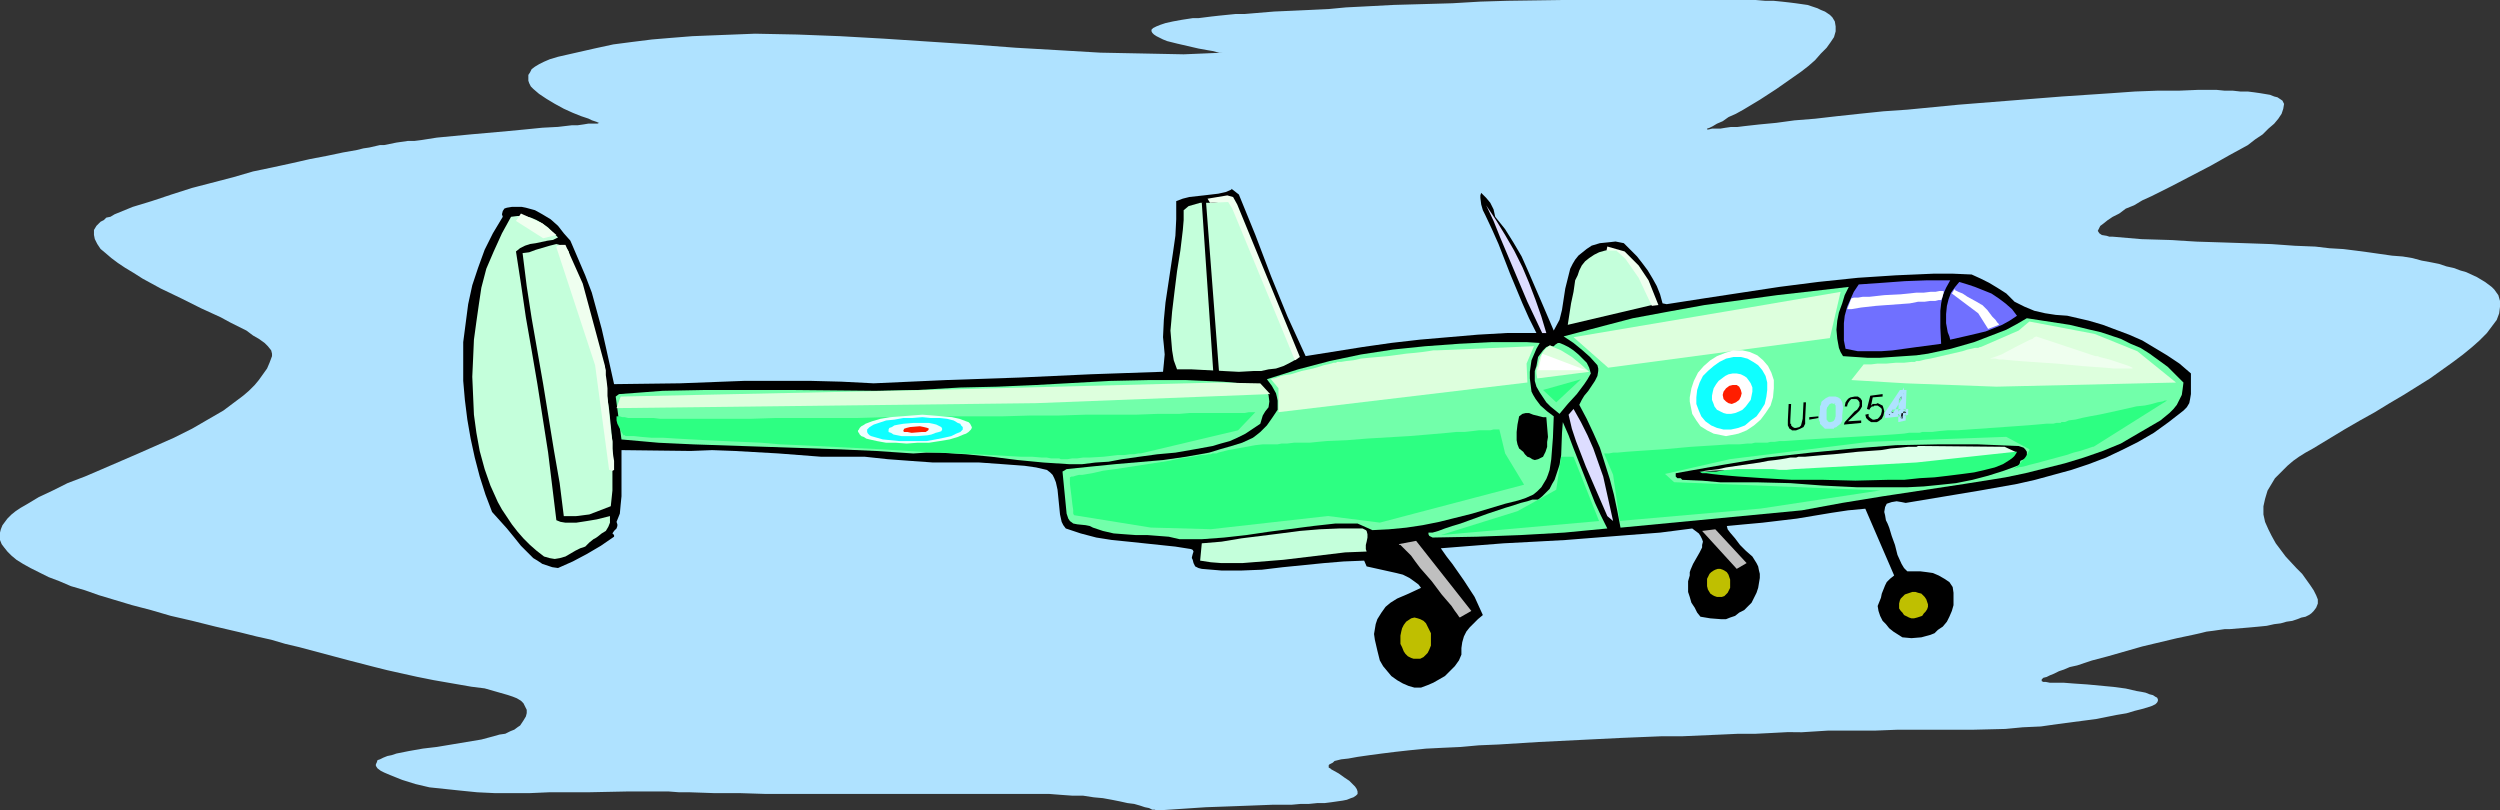
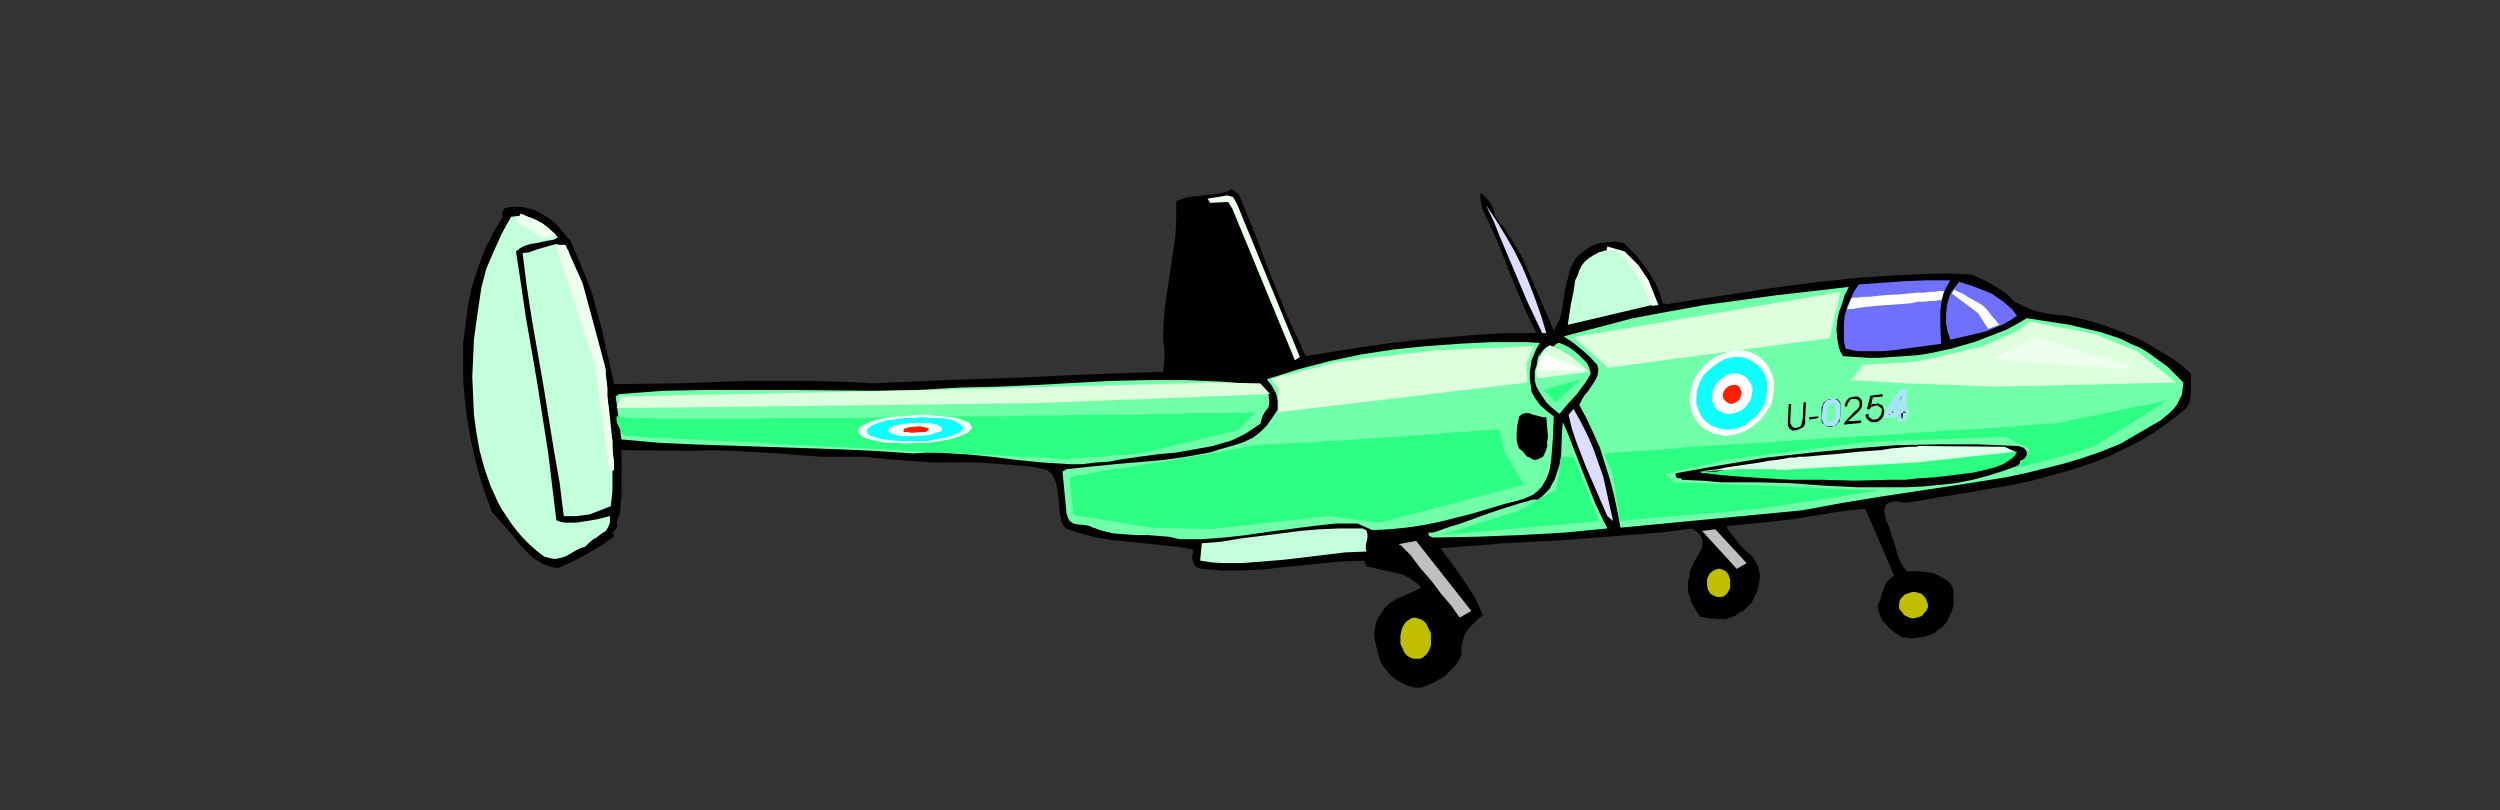
<svg xmlns="http://www.w3.org/2000/svg" xmlns:ns1="http://sodipodi.sourceforge.net/DTD/sodipodi-0.dtd" xmlns:ns2="http://www.inkscape.org/namespaces/inkscape" version="1.0" width="129.681mm" height="42.039mm" id="svg62" ns1:docname="Plane 245.wmf">
  <rect width="100%" height="100%" fill="#333333" stroke="none" />
  <ns1:namedview id="namedview62" pagecolor="#ffffff" bordercolor="#000000" borderopacity="0.25" ns2:showpageshadow="2" ns2:pageopacity="0.0" ns2:pagecheckerboard="0" ns2:deskcolor="#d1d1d1" ns2:document-units="mm" />
  <defs id="defs1">
    <pattern id="WMFhbasepattern" patternUnits="userSpaceOnUse" width="6" height="6" x="0" y="0" />
  </defs>
-   <path style="fill:#afe2ff;fill-opacity:1;fill-rule:evenodd;stroke:none" d="m 205.717,155.655 h -34.098 -10.827 -5.494 -5.171 l -5.171,-0.162 h -5.01 l -4.686,-0.162 h -2.101 l -2.101,-0.162 h -7.918 l -7.918,0.162 h -7.595 l -3.717,0.162 h -6.949 l -3.394,-0.162 -3.232,-0.323 -3.07,-0.323 -3.07,-0.323 -2.747,-0.647 -2.586,-0.808 -2.424,-0.97 -1.131,-0.485 -0.646,-0.323 -0.646,-0.485 -0.323,-0.485 v -0.323 l 0.162,-0.323 0.162,-0.485 0.485,-0.162 0.646,-0.323 0.808,-0.323 0.808,-0.162 0.97,-0.323 2.424,-0.485 2.747,-0.485 2.747,-0.323 5.818,-0.97 2.909,-0.485 2.424,-0.647 1.131,-0.323 1.131,-0.162 0.97,-0.485 0.808,-0.323 0.646,-0.485 0.485,-0.323 0.646,-0.97 0.485,-0.808 0.162,-0.647 v -0.647 l -0.323,-0.647 -0.323,-0.647 -0.485,-0.485 -0.808,-0.485 -0.808,-0.323 -0.97,-0.323 -2.262,-0.647 -2.262,-0.647 -2.586,-0.323 -3.717,-0.647 -3.717,-0.647 -3.232,-0.647 -2.909,-0.647 -2.909,-0.647 -2.586,-0.647 -5.01,-1.293 -4.848,-1.293 -4.848,-1.293 -2.747,-0.647 -2.747,-0.808 -2.909,-0.647 -3.232,-0.808 -4.848,-1.131 -4.525,-1.131 -4.202,-0.97 -3.878,-1.131 -3.717,-0.97 -3.232,-0.97 -3.232,-0.97 -2.747,-0.97 -2.747,-0.808 -2.262,-0.97 L 9.534,113.145 7.595,112.175 5.979,111.367 4.525,110.559 3.232,109.751 2.262,108.942 1.454,108.134 0.808,107.326 0.323,106.68 0,105.871 v -0.647 -0.808 l 0.162,-0.647 0.323,-0.808 0.485,-0.647 0.485,-0.647 0.808,-0.808 0.808,-0.647 0.97,-0.647 1.131,-0.647 2.424,-1.455 2.747,-1.293 2.909,-1.455 3.394,-1.293 3.394,-1.455 7.11,-3.071 6.949,-3.071 3.555,-1.778 3.07,-1.778 3.07,-1.778 2.586,-1.94 1.293,-0.97 1.131,-0.97 1.131,-1.131 0.808,-0.97 0.808,-1.131 0.808,-1.131 0.485,-1.131 0.485,-1.293 v -0.485 l -0.162,-0.647 -0.646,-0.808 -0.646,-0.647 -1.131,-0.808 -1.131,-0.647 -1.293,-0.97 -1.616,-0.808 -1.616,-0.808 -1.778,-0.97 -3.878,-1.778 -3.878,-1.94 -4.04,-1.94 -3.555,-1.94 -1.778,-1.131 -1.616,-0.97 -1.454,-0.97 -1.293,-0.97 -1.131,-0.97 -0.97,-0.808 -0.646,-0.97 -0.485,-0.97 -0.162,-0.808 v -0.97 l 0.485,-0.808 0.808,-0.808 0.646,-0.323 0.485,-0.485 0.808,-0.162 0.808,-0.485 3.555,-1.455 3.717,-1.131 3.878,-1.293 4.04,-1.293 8.08,-2.101 3.878,-1.131 3.878,-0.808 3.717,-0.808 3.555,-0.808 3.394,-0.647 3.07,-0.647 2.747,-0.485 1.293,-0.323 1.131,-0.162 2.101,-0.485 h 0.808 l 0.808,-0.162 0.808,-0.162 0.808,-0.162 1.131,-0.162 1.131,-0.162 h 1.293 l 1.293,-0.162 3.07,-0.485 3.394,-0.323 3.394,-0.323 7.272,-0.647 3.394,-0.323 3.232,-0.323 3.07,-0.162 2.747,-0.323 h 1.131 l 1.131,-0.162 0.97,-0.162 h 0.646 0.646 0.485 l 0.323,-0.162 h 0.162 -0.162 -0.162 l -0.323,-0.162 -0.485,-0.162 -0.485,-0.162 -0.646,-0.323 -1.454,-0.485 -1.616,-0.647 -1.778,-0.808 -1.778,-0.97 -1.616,-0.97 -1.454,-0.97 -1.131,-0.97 -0.485,-0.485 -0.323,-0.647 -0.162,-0.485 v -0.647 -0.485 l 0.323,-0.485 0.323,-0.647 0.646,-0.485 0.808,-0.485 0.97,-0.485 1.131,-0.485 1.616,-0.485 3.555,-0.808 3.555,-0.808 3.717,-0.808 3.717,-0.485 3.878,-0.485 3.878,-0.323 4.04,-0.323 4.04,-0.162 8.242,-0.323 8.242,0.162 8.403,0.323 8.565,0.485 17.291,1.131 8.565,0.647 8.403,0.485 8.242,0.485 8.242,0.162 8.08,0.162 3.878,-0.162 3.878,-0.162 h -0.162 -0.162 -0.485 l -0.646,-0.162 -0.646,-0.162 -0.97,-0.162 -1.778,-0.323 -4.202,-0.97 -1.939,-0.485 -0.808,-0.323 -0.646,-0.323 -0.646,-0.323 -0.485,-0.323 -0.323,-0.323 -0.162,-0.323 V 5.819 l 0.323,-0.323 0.646,-0.323 0.808,-0.323 0.97,-0.323 1.454,-0.323 1.778,-0.323 2.101,-0.323 h 1.131 l 1.293,-0.162 1.293,-0.162 1.454,-0.162 1.616,-0.162 1.616,-0.162 h 1.778 l 1.939,-0.162 3.878,-0.323 3.717,-0.162 3.555,-0.162 3.394,-0.162 3.394,-0.323 3.232,-0.162 6.141,-0.323 5.818,-0.162 5.656,-0.162 5.494,-0.323 5.333,-0.162 L 306.393,0 h 5.656 18.099 3.394 6.949 3.717 l 1.939,0.162 h 1.616 l 1.616,0.162 1.454,0.162 1.293,0.162 1.131,0.162 1.131,0.162 0.97,0.323 0.97,0.323 0.646,0.323 0.808,0.323 0.485,0.323 0.485,0.323 0.485,0.485 0.485,0.808 0.162,0.97 v 0.97 l -0.323,1.131 -0.646,0.97 -0.808,1.131 -1.131,1.131 -1.131,1.293 -1.293,1.131 -1.454,1.131 -1.616,1.131 -3.232,2.263 -3.232,2.101 -3.232,1.94 -1.454,0.808 -1.454,0.647 -1.131,0.808 -1.131,0.485 -0.808,0.485 -0.646,0.323 -0.485,0.162 v 0.162 h 0.323 l 0.646,-0.162 h 0.808 0.808 l 0.97,-0.162 1.131,-0.162 h 1.293 l 1.293,-0.162 1.454,-0.162 1.454,-0.162 3.394,-0.323 3.555,-0.485 4.04,-0.323 4.202,-0.485 4.525,-0.485 4.686,-0.485 4.686,-0.323 10.019,-0.97 10.181,-0.808 10.181,-0.808 4.848,-0.323 4.848,-0.323 4.525,-0.323 4.363,-0.162 h 4.202 l 3.878,-0.162 h 3.555 l 1.616,0.162 h 1.616 l 1.454,0.162 h 1.454 l 1.293,0.162 1.131,0.162 0.97,0.162 0.97,0.162 0.808,0.323 0.646,0.162 0.485,0.323 0.485,0.323 0.162,0.323 0.162,0.323 -0.162,0.97 -0.323,0.97 -0.646,0.97 -0.808,0.97 -1.131,0.97 -1.131,1.131 -1.454,0.97 -1.454,1.131 -1.778,0.97 -1.778,0.97 -3.717,2.101 -7.757,4.041 -3.878,1.94 -1.778,0.808 -1.616,0.97 -1.616,0.647 -1.293,0.97 -1.293,0.647 -0.97,0.647 -0.808,0.647 -0.646,0.485 -0.323,0.647 -0.162,0.323 0.323,0.485 0.485,0.323 0.97,0.162 0.485,0.162 h 0.646 l 5.656,0.485 5.494,0.162 5.333,0.323 5.171,0.162 4.848,0.162 4.686,0.162 4.525,0.323 4.04,0.162 2.747,0.323 2.747,0.162 2.586,0.323 2.424,0.323 2.262,0.323 2.262,0.323 2.101,0.162 1.939,0.323 1.778,0.485 1.778,0.323 1.616,0.323 1.454,0.485 1.454,0.323 1.293,0.485 1.131,0.323 2.101,0.97 0.808,0.485 0.808,0.485 1.293,0.97 0.485,0.485 0.808,1.131 0.323,1.131 v 1.131 l -0.162,1.293 -0.485,1.293 -0.97,1.293 -0.97,1.293 -1.454,1.455 -1.454,1.293 -1.778,1.455 -1.939,1.455 -2.262,1.616 -2.262,1.616 -2.586,1.616 -2.586,1.616 -2.747,1.616 -2.909,1.778 -2.909,1.616 -3.07,1.778 -6.141,3.718 -1.454,0.808 -1.293,0.808 -1.131,0.808 -1.131,0.97 -0.808,0.808 -0.808,0.808 -0.808,0.808 -0.485,0.808 -0.485,0.808 -0.485,0.808 -0.485,1.616 -0.323,1.455 v 1.616 l 0.323,1.455 0.646,1.455 0.646,1.293 0.808,1.455 1.939,2.586 2.101,2.263 1.131,1.131 0.808,1.131 0.808,1.131 0.646,0.97 0.485,0.97 0.323,0.808 v 0.808 l -0.323,0.808 -0.485,0.647 -0.485,0.485 -0.485,0.323 -0.646,0.323 -0.808,0.162 -0.808,0.323 -0.97,0.323 -1.131,0.162 -1.131,0.323 -1.293,0.162 -1.454,0.323 -1.616,0.162 -1.778,0.162 -1.939,0.162 -1.939,0.162 h -0.97 l -1.131,0.162 -1.131,0.162 -1.293,0.162 -1.293,0.323 -1.454,0.323 -3.07,0.647 -3.394,0.808 -3.394,0.808 -3.394,0.97 -3.394,0.97 -3.07,0.808 -2.909,0.97 -1.454,0.323 -1.131,0.485 -0.97,0.323 -0.97,0.485 -0.808,0.323 -0.646,0.323 -0.646,0.162 -0.323,0.323 v 0.162 0.162 l 0.323,0.162 h 0.485 l 0.808,0.162 h 0.808 0.808 1.131 l 2.101,0.162 2.424,0.162 5.171,0.485 2.424,0.323 2.101,0.485 0.97,0.162 0.808,0.162 0.808,0.323 0.646,0.162 0.485,0.323 0.323,0.162 0.162,0.323 v 0.323 l -0.162,0.323 -0.323,0.323 -0.646,0.323 -0.97,0.323 -1.131,0.323 -1.293,0.323 -1.616,0.485 -1.939,0.323 -4.04,0.808 -3.717,0.485 -3.717,0.485 -3.394,0.485 -3.555,0.162 -3.394,0.323 -6.626,0.162 h -14.706 l -4.202,0.162 h -4.525 -4.686 l -2.586,0.162 -2.586,0.162 H 350.51 l -3.07,0.162 -3.232,0.162 h -3.394 l -3.555,0.162 -3.717,0.162 -3.717,0.162 h -4.04 l -7.918,0.323 -16.322,0.808 -7.757,0.485 -3.878,0.162 -3.555,0.323 -3.555,0.162 -3.232,0.162 -3.232,0.323 -2.909,0.323 -2.586,0.323 -2.424,0.323 -2.262,0.323 -1.778,0.323 -1.454,0.162 -1.293,0.323 -0.323,0.323 -0.323,0.162 -0.323,0.162 -0.162,0.162 v 0.162 0.323 l 0.323,0.162 0.162,0.162 1.454,0.808 1.131,0.808 0.97,0.647 0.646,0.647 0.485,0.485 0.323,0.485 0.162,0.485 v 0.485 l -0.323,0.323 -0.485,0.323 -0.485,0.162 -0.808,0.323 -0.808,0.162 -1.131,0.162 -1.131,0.162 -1.293,0.162 h -1.454 l -1.616,0.162 h -1.616 l -1.778,0.162 h -3.717 l -4.202,0.162 -4.363,0.162 -4.525,0.162 -4.848,0.323 -4.848,0.323 v 0 l -0.323,-0.162 h -0.485 l -0.646,-0.323 -0.808,-0.162 -0.97,-0.323 -1.131,-0.323 -1.293,-0.162 -1.454,-0.323 -1.616,-0.323 -1.778,-0.323 -1.778,-0.162 -2.101,-0.323 h -2.101 l -2.262,-0.162 z" id="path1" />
  <path style="fill:#000000;fill-opacity:1;fill-rule:evenodd;stroke:none" d="m 428.078,80.495 -2.909,2.263 -2.909,2.101 -3.07,1.778 -3.232,1.616 -3.07,1.455 -3.394,1.293 -3.394,1.131 -3.555,0.97 -3.555,0.97 -3.555,0.808 -7.272,1.293 -14.544,2.425 -0.808,-0.162 -0.97,-0.162 -0.97,0.162 -0.97,0.323 -0.323,0.647 -0.162,0.97 0.162,0.647 0.162,0.97 0.323,0.647 0.323,0.808 0.485,1.616 0.646,1.778 0.485,1.94 0.808,1.778 0.485,0.808 0.646,0.647 h 2.586 l 1.293,0.162 1.131,0.162 1.131,0.485 1.131,0.647 0.97,0.647 0.646,0.97 0.162,1.131 v 1.293 1.131 l -0.323,1.131 -0.485,1.131 -0.485,0.97 -0.808,0.97 -0.97,0.647 -0.646,0.647 -0.808,0.323 -1.778,0.485 -1.939,0.162 -1.778,-0.162 -1.778,-1.131 -0.808,-0.647 -0.646,-0.808 -0.646,-0.647 -0.485,-0.97 -0.323,-0.97 -0.162,-0.97 0.646,-1.616 0.162,-0.808 0.646,-1.616 0.323,-0.647 0.646,-0.647 0.808,-0.647 -5.656,-13.092 -3.394,0.323 -3.232,0.485 -6.787,1.131 -6.787,0.808 -3.555,0.323 -3.394,0.323 0.162,0.647 0.485,0.647 0.97,1.131 0.97,1.293 1.131,1.131 1.293,1.131 0.808,1.293 0.323,0.647 0.162,0.808 0.162,0.647 v 0.808 l -0.323,1.94 -0.323,0.97 -0.485,0.97 -0.485,0.97 -0.808,0.808 -0.646,0.647 -0.97,0.485 -0.808,0.647 -0.97,0.323 -0.808,0.323 h -0.97 l -2.101,-0.162 -1.939,-0.323 -0.646,-0.808 -0.485,-0.97 -0.646,-0.97 -0.323,-1.131 -0.323,-0.97 v -1.131 -0.97 l 0.323,-1.131 v -0.647 l 0.162,-0.485 0.485,-1.131 0.646,-1.131 0.646,-1.131 0.485,-0.97 v -0.485 l 0.162,-0.647 -0.162,-0.485 -0.323,-0.647 -0.323,-0.485 -0.646,-0.485 -0.646,-0.485 -6.302,0.808 -6.302,0.485 -6.141,0.485 -6.141,0.485 -5.979,0.323 -6.141,0.323 -6.141,0.485 -6.141,0.485 1.131,1.616 1.131,1.455 2.262,3.233 2.101,3.233 0.808,1.778 0.808,1.778 -0.97,0.808 -0.808,0.808 -0.808,0.808 -0.646,0.808 -0.485,0.97 -0.323,1.131 -0.162,1.131 v 1.293 l -0.485,1.131 -0.808,1.131 -0.97,0.97 -0.97,0.97 -1.131,0.647 -1.131,0.647 -1.131,0.485 -1.293,0.485 h -1.293 l -1.131,-0.323 -1.131,-0.485 -1.131,-0.647 -1.131,-0.808 -0.808,-0.97 -0.808,-0.97 -0.646,-1.131 -0.485,-1.94 -0.485,-2.101 -0.162,-1.131 0.162,-0.97 0.162,-0.97 0.323,-0.97 0.808,-1.293 0.808,-1.131 0.97,-0.808 1.293,-0.808 2.262,-0.97 2.424,-1.131 -0.485,-0.647 -0.646,-0.485 -1.131,-0.808 -1.293,-0.647 -1.293,-0.323 -2.909,-0.647 -2.909,-0.647 -0.485,-1.131 -4.04,0.162 -3.878,0.323 -8.08,0.808 -4.04,0.485 -4.04,0.162 h -3.878 l -1.939,-0.162 -1.939,-0.162 -0.646,-0.162 -0.646,-0.323 -0.323,-0.647 -0.162,-0.647 -0.162,-0.323 v -0.162 l 0.162,-0.647 0.162,-0.485 -0.162,-0.323 -0.323,-0.162 -3.07,-0.485 -3.07,-0.323 -3.07,-0.323 -3.07,-0.323 -3.232,-0.323 -3.07,-0.485 -3.07,-0.808 -2.909,-0.97 -0.485,-0.647 -0.323,-0.647 -0.323,-1.455 -0.162,-1.616 -0.323,-3.233 -0.323,-1.455 -0.323,-0.808 -0.323,-0.647 -0.485,-0.485 -0.646,-0.485 -2.101,-0.485 -2.262,-0.323 -4.363,-0.323 -4.525,-0.323 h -9.05 l -4.525,-0.323 -4.363,-0.323 -4.525,-0.485 h -4.202 -4.363 l -8.403,-0.647 -8.565,-0.485 -4.363,-0.162 -4.202,0.162 -13.574,-0.162 v 3.556 1.778 1.778 1.94 l -0.162,1.616 -0.162,1.778 -0.646,1.616 0.162,0.485 v 0.323 l -0.162,0.485 -0.485,0.485 -0.323,0.485 0.323,0.323 v 0.323 l -2.586,1.778 -2.747,1.616 -2.747,1.455 -2.909,1.293 -1.131,-0.162 -0.97,-0.323 -0.97,-0.323 -0.97,-0.647 -0.808,-0.485 -0.808,-0.808 -1.616,-1.616 -1.293,-1.616 -1.454,-1.778 -1.454,-1.616 -1.454,-1.616 -1.293,-3.394 -1.131,-3.556 -0.97,-3.718 -0.808,-3.718 -0.646,-3.718 -0.485,-3.879 -0.323,-3.718 v -3.879 -3.718 l 0.485,-3.718 0.485,-3.718 0.808,-3.718 1.131,-3.394 1.293,-3.556 1.616,-3.233 1.939,-3.233 -0.162,-0.485 0.162,-0.647 0.323,-0.485 0.485,-0.162 0.97,-0.162 h 0.97 0.97 l 0.808,0.162 1.778,0.485 1.454,0.808 1.616,0.97 1.454,1.293 1.131,1.455 1.293,1.455 1.454,3.394 1.454,3.394 1.293,3.394 0.97,3.556 0.97,3.556 0.808,3.556 1.616,7.274 12.928,-0.162 12.766,-0.485 h 6.302 6.302 l 6.302,0.162 6.302,0.323 14.382,-0.647 14.221,-0.485 14.059,-0.647 14.059,-0.485 0.162,-1.616 0.162,-1.778 -0.162,-1.778 -0.162,-1.616 0.162,-3.394 0.323,-3.394 0.97,-6.465 0.485,-3.233 0.485,-3.394 0.162,-3.233 v -3.556 l 1.293,-0.485 1.293,-0.323 2.909,-0.323 2.747,-0.323 1.454,-0.323 1.131,-0.485 v -0.162 l 1.454,1.131 3.232,7.92 3.07,8.082 3.232,7.92 1.778,3.879 1.778,3.879 11.15,-1.778 5.656,-0.808 5.656,-0.647 5.656,-0.485 5.656,-0.485 5.656,-0.323 h 5.818 l -1.454,-2.909 -1.293,-2.909 -2.424,-5.819 -2.262,-5.819 -1.293,-2.909 -1.293,-2.748 -0.485,-0.97 -0.323,-1.131 -0.162,-1.293 v -0.485 l 0.162,-0.485 0.97,0.97 0.808,0.97 0.646,1.293 0.323,1.455 1.939,2.425 1.616,2.586 1.616,2.748 1.293,2.909 2.586,5.981 2.424,5.657 1.131,-2.101 0.485,-1.94 0.323,-2.101 0.323,-2.101 0.485,-1.94 0.485,-1.94 0.485,-0.97 0.485,-0.808 0.646,-0.808 0.808,-0.647 0.808,-0.647 0.97,-0.647 1.616,-0.485 1.616,-0.162 1.454,-0.162 1.616,0.323 2.586,2.586 1.131,1.455 0.97,1.293 0.97,1.616 0.808,1.455 0.646,1.616 0.485,1.778 0.808,0.162 7.272,-1.131 7.434,-1.131 7.434,-1.131 7.595,-0.97 7.757,-0.808 7.434,-0.485 7.434,-0.323 h 3.717 l 3.717,0.162 1.778,0.808 1.616,0.808 1.616,0.97 1.778,1.131 0.808,0.808 0.808,0.808 0.97,0.485 0.97,0.485 1.939,0.808 2.101,0.485 2.101,0.323 2.262,0.162 2.101,0.485 2.101,0.485 2.747,0.808 2.586,0.97 2.586,0.97 2.586,1.131 2.424,1.455 2.424,1.455 2.424,1.616 2.262,1.94 v 1.94 2.101 l -0.162,0.97 -0.162,0.808 -0.485,0.808 z" id="path2" />
  <path style="fill:#72ffaa;fill-opacity:1;fill-rule:evenodd;stroke:none" d="m 415.796,86.96 -3.555,1.455 -3.717,1.293 -3.717,1.131 -3.878,0.97 -3.878,0.97 -3.878,0.808 -8.08,1.293 -15.998,2.425 -7.918,1.293 -7.918,1.455 -35.552,3.394 -0.646,-3.394 -0.646,-3.071 -0.808,-3.071 -0.97,-3.071 -0.97,-3.071 -1.293,-2.909 -1.293,-2.748 -1.454,-2.748 0.485,-0.97 0.485,-0.808 0.808,-0.97 0.646,-0.97 0.646,-0.97 0.485,-0.97 0.162,-0.97 v -0.485 l -0.162,-0.647 -1.454,-1.616 -1.454,-1.293 -1.778,-1.455 -1.939,-1.293 6.787,-1.778 6.787,-1.778 6.949,-1.293 7.11,-1.293 7.11,-0.97 7.11,-0.97 7.11,-0.808 6.949,-0.808 -0.808,1.616 -0.485,1.616 -0.646,1.778 -0.323,1.616 -0.162,1.778 0.162,1.778 0.323,1.778 0.323,0.808 0.485,0.808 2.424,0.162 2.424,0.162 h 2.262 l 2.424,-0.162 2.424,-0.162 2.424,-0.162 2.262,-0.323 2.262,-0.485 2.262,-0.485 2.262,-0.647 2.262,-0.647 2.101,-0.808 2.101,-0.808 2.101,-0.808 2.101,-1.131 1.939,-1.131 4.202,0.647 4.202,0.647 4.04,0.97 2.101,0.485 1.939,0.647 1.939,0.647 1.939,0.97 1.939,0.808 1.778,1.131 1.778,1.293 1.778,1.293 1.454,1.455 1.616,1.616 -0.162,1.293 -0.162,1.131 -0.485,0.97 -0.485,0.97 -0.646,0.808 -0.808,0.808 -1.778,1.455 -1.939,1.131 -3.878,2.263 z" id="path3" />
  <path style="fill:#7070ff;fill-opacity:1;fill-rule:evenodd;stroke:none" d="m 395.435,61.906 -1.454,0.97 -1.454,0.808 -1.616,0.647 -1.616,0.647 -3.394,0.808 -3.555,0.808 -0.162,-0.647 -0.323,-0.808 -0.323,-1.778 v -1.778 l 0.162,-1.616 0.323,-1.293 0.485,-1.293 0.808,-1.131 0.808,-0.97 1.616,0.485 1.454,0.485 1.616,0.647 1.616,0.647 1.454,0.97 1.293,0.97 1.293,1.131 z" id="path4" />
  <path style="fill:#000000;fill-opacity:1;fill-rule:evenodd;stroke:none" d="m 396.889,90.031 -0.485,0.162 -0.323,0.162 -0.162,0.808 -3.07,1.131 -3.07,0.97 -3.07,0.808 -3.232,0.647 -3.07,0.323 -3.232,0.323 -3.232,0.162 h -3.232 -6.626 l -6.626,-0.323 -6.464,-0.485 -6.626,-0.162 h -3.555 -3.555 l -3.555,-0.323 -3.878,-0.162 -0.162,-0.162 -0.162,-0.162 h -0.646 l -0.162,-0.162 -0.162,-0.162 v -0.323 -0.323 l 9.05,-1.616 8.726,-1.455 8.726,-0.97 8.403,-0.808 8.242,-0.647 8.08,-0.162 h 8.08 l 7.918,0.323 0.97,0.323 0.323,0.323 0.323,0.485 v 0.485 0.485 0.485 h -0.162 z" id="path5" />
  <path style="fill:#2dff82;fill-opacity:1;fill-rule:evenodd;stroke:none" d="m 336.451,92.456 3.394,-0.647 3.555,-0.647 7.272,-0.97 7.595,-0.808 7.595,-0.647 7.757,-0.485 7.434,-0.162 7.434,0.162 h 3.555 l 3.394,0.323 -0.162,0.323 -0.323,0.485 -0.323,0.323 -0.646,0.485 -1.293,0.808 -1.616,0.647 -1.939,0.485 -2.101,0.485 -2.424,0.323 -2.586,0.323 -2.747,0.323 -2.909,0.162 -3.07,0.323 h -3.232 l -6.302,0.162 -6.302,-0.162 h -3.232 -2.909 l -2.909,-0.162 -2.747,-0.162 -2.424,-0.162 -2.424,-0.162 -1.939,-0.162 -1.778,-0.162 -1.454,-0.162 -1.131,-0.162 h -0.485 -0.323 l -0.323,-0.162 v 0 0 -0.162 h 0.323 0.323 z" id="path6" />
  <path style="fill:#7070ff;fill-opacity:1;fill-rule:evenodd;stroke:none" d="m 380.568,67.402 -4.848,0.647 -4.686,0.647 -2.262,0.162 h -2.262 -2.262 l -2.424,-0.485 -0.323,-1.616 v -1.616 -1.778 l 0.162,-1.455 0.485,-1.778 0.646,-1.455 0.646,-1.455 0.97,-1.455 4.686,-0.323 4.363,-0.323 4.363,-0.162 h 4.525 l -0.808,1.455 -0.646,1.455 -0.323,1.616 -0.162,1.455 v 3.233 z" id="path7" />
  <path style="fill:#c4ffdb;fill-opacity:1;fill-rule:evenodd;stroke:none" d="m 307.363,63.684 0.323,-2.101 0.323,-2.101 0.485,-2.263 0.323,-2.263 0.485,-0.97 0.323,-0.97 0.485,-0.97 0.646,-0.808 0.808,-0.647 0.97,-0.647 0.97,-0.485 1.131,-0.323 0.808,-0.162 0.646,-0.162 0.646,0.162 0.646,0.162 0.646,0.323 0.485,0.485 0.808,0.97 0.808,0.97 0.808,1.293 0.808,1.131 0.97,0.808 0.323,1.293 0.485,1.293 0.323,1.131 v 0.647 0.323 z" id="path8" />
  <path style="fill:#ddddff;fill-opacity:1;fill-rule:evenodd;stroke:none" d="m 315.12,101.184 -4.202,-9.698 -1.939,-5.011 -0.808,-2.425 -0.646,-2.748 0.97,-1.131 1.454,2.586 1.293,2.586 1.131,2.586 0.97,2.748 0.97,2.748 0.646,2.909 0.646,2.909 0.646,2.909 z" id="path9" />
  <path style="fill:#72ffaa;fill-opacity:1;fill-rule:evenodd;stroke:none" d="m 315.12,103.608 -8.403,0.808 -8.565,0.485 -8.565,0.323 -8.726,0.162 -0.323,-0.162 -0.323,-0.162 -0.162,-0.323 v -0.323 h 0.808 l 1.131,-0.323 1.293,-0.485 1.454,-0.485 1.616,-0.485 1.778,-0.647 3.555,-1.293 3.394,-1.131 1.616,-0.485 1.454,-0.485 1.293,-0.323 0.97,-0.323 h 0.646 0.323 0.162 l 0.808,-0.647 0.808,-0.808 0.646,-0.647 0.485,-0.97 0.485,-0.808 0.323,-0.97 0.646,-1.94 0.323,-1.94 0.162,-4.364 0.162,-2.101 1.131,2.586 0.97,2.586 2.101,5.334 2.101,5.334 1.131,2.425 z" id="path10" />
  <path style="fill:#72ffaa;fill-opacity:1;fill-rule:evenodd;stroke:none" d="m 311.888,73.221 -0.646,1.131 -0.646,0.97 -1.454,1.94 -1.778,1.94 -1.616,1.94 -1.778,-1.455 -0.808,-0.808 -0.646,-0.97 -0.646,-0.97 -0.646,-1.131 -0.323,-1.131 v -1.131 -0.808 l 0.323,-0.97 0.323,-1.778 0.485,-0.647 0.485,-0.647 0.646,-0.647 0.808,-0.323 0.323,0.162 h 0.323 l 0.323,-0.323 0.485,-0.323 h 0.323 l 0.808,0.323 0.97,0.485 0.97,0.647 0.97,0.808 0.808,0.808 0.808,0.808 0.485,0.97 z" id="path11" />
  <path style="fill:#ddddff;fill-opacity:1;fill-rule:evenodd;stroke:none" d="m 302.353,65.301 -1.454,-3.071 -1.454,-3.071 -5.333,-12.608 -1.293,-3.233 -1.454,-3.071 1.939,2.909 1.778,2.909 1.778,3.071 1.616,3.233 1.293,3.071 1.293,3.394 1.131,3.233 0.97,3.233 z" id="path12" />
  <path style="fill:#72ffaa;fill-opacity:1;fill-rule:evenodd;stroke:none" d="m 300.576,96.981 -1.454,0.647 -1.454,0.485 -2.586,0.647 -6.464,1.94 -3.232,0.808 -3.232,0.808 -3.232,0.647 -3.232,0.485 -3.394,0.323 -3.232,0.162 -2.909,-1.293 h -4.363 l -4.363,0.485 -8.726,1.131 -4.363,0.647 -4.363,0.485 -4.363,0.323 h -4.363 l -2.101,-0.485 -2.101,-0.162 -2.101,-0.162 h -2.262 l -2.262,-0.162 -2.101,-0.162 -2.101,-0.485 -1.939,-0.647 -0.646,-0.323 -0.808,-0.162 -1.616,-0.162 -0.808,-0.162 -0.646,-0.485 -0.323,-0.485 -0.162,-0.485 -0.162,-0.485 -0.808,-8.243 0.808,-0.485 4.686,-0.485 4.848,-0.485 9.373,-0.808 4.525,-0.647 4.525,-0.808 2.101,-0.647 2.262,-0.647 2.101,-0.647 2.101,-0.97 0.646,-0.485 0.808,-0.647 1.293,-1.293 1.131,-1.616 0.97,-1.455 v -0.97 -0.808 l -0.162,-0.808 -0.162,-0.647 -0.808,-1.455 -0.97,-1.293 6.141,-1.94 6.141,-1.616 6.141,-1.293 6.302,-0.97 6.302,-0.647 6.626,-0.485 6.464,-0.323 h 6.787 l 2.586,0.162 -0.646,1.131 -0.485,1.131 -0.485,1.131 -0.162,1.131 -0.162,1.131 v 1.293 l 0.162,1.293 0.162,1.293 0.323,0.647 0.485,0.808 0.97,1.293 1.293,1.131 1.293,0.97 -0.162,4.203 -0.162,2.101 -0.162,2.101 -0.323,2.101 -0.323,0.97 -0.323,0.808 -0.97,1.616 -0.808,0.808 z" id="path13" />
  <path style="fill:#000000;fill-opacity:1;fill-rule:evenodd;stroke:none" d="m 301.545,90.031 -0.646,0.162 -0.485,-0.162 -0.485,-0.323 -0.485,-0.162 -0.485,-0.485 -0.323,-0.485 -0.808,-0.647 -0.323,-0.808 -0.162,-0.808 v -0.808 -0.808 l 0.162,-1.455 0.323,-1.616 0.646,-0.485 0.646,-0.162 h 0.646 l 0.808,0.323 0.646,0.162 0.646,0.162 0.646,0.162 h 0.646 l 0.162,1.94 0.162,1.94 -0.162,0.97 v 0.97 l -0.323,0.97 -0.485,0.97 z" id="path14" />
  <path style="fill:#c4ffdb;fill-opacity:1;fill-rule:evenodd;stroke:none" d="m 267.933,108.134 -4.202,0.162 -4.04,0.485 -4.04,0.485 -4.04,0.485 -4.04,0.323 -4.04,0.323 h -4.04 l -2.101,-0.162 -2.101,-0.323 0.323,-3.394 3.878,-0.323 3.878,-0.647 7.757,-0.97 3.717,-0.485 3.878,-0.323 3.878,-0.162 h 4.202 0.323 l 0.323,0.162 0.323,0.162 0.162,0.162 0.162,0.647 v 0.647 l -0.162,0.808 -0.162,0.647 v 0.808 z" id="path15" />
-   <path style="fill:#c4ffdb;fill-opacity:1;fill-rule:evenodd;stroke:none" d="m 254.358,70.312 -1.454,0.808 -1.293,0.647 -1.454,0.485 -1.454,0.162 -1.454,0.323 h -1.454 l -2.909,0.162 -3.07,-0.162 -6.141,-0.323 h -2.909 l -0.646,-1.778 -0.323,-1.94 -0.162,-1.94 -0.162,-1.94 0.162,-1.778 0.162,-1.94 0.485,-4.041 0.485,-3.879 0.646,-4.041 0.485,-4.041 0.162,-1.94 v -1.94 l 0.97,-0.808 1.131,-0.323 1.131,-0.323 h 1.131 1.293 l 1.131,-0.162 1.293,-0.162 1.131,-0.323 3.394,7.759 3.232,7.759 3.07,7.92 z" id="path16" />
  <path style="fill:#72ffaa;fill-opacity:1;fill-rule:evenodd;stroke:none" d="m 247.086,83.081 -1.454,0.97 -1.454,0.97 -1.616,0.808 -1.454,0.647 -1.778,0.485 -1.616,0.485 -3.555,0.647 -3.717,0.647 -3.555,0.323 -3.555,0.485 -3.394,0.485 -2.586,0.485 -2.586,0.162 -2.586,0.323 h -2.586 l -5.01,-0.323 -5.01,-0.485 -5.171,-0.647 -5.01,-0.485 -5.171,-0.323 h -2.586 l -2.586,0.162 -7.272,-0.485 -7.11,-0.323 -14.221,-0.485 -14.382,-0.485 -6.949,-0.323 -7.272,-0.647 -1.131,-8.405 0.646,-0.485 4.363,-0.323 4.202,-0.323 8.403,-0.162 h 8.403 8.242 l 16.645,0.162 8.242,-0.162 8.403,-0.485 7.272,-0.162 7.434,-0.323 14.706,-0.808 7.434,-0.162 h 7.434 l 3.555,0.162 3.717,0.162 3.717,0.323 3.555,0.323 0.485,0.485 0.485,0.485 0.323,0.485 0.323,0.485 0.162,1.293 -0.162,1.131 -0.646,0.808 -0.485,0.808 z" id="path17" />
  <path style="fill:#c4ffdb;fill-opacity:1;fill-rule:evenodd;stroke:none" d="m 119.745,99.244 -2.101,0.808 -2.101,0.808 -1.293,0.162 -1.293,0.162 h -1.131 -1.293 l -0.808,-6.465 -1.131,-6.465 -2.101,-12.931 -2.262,-12.931 -0.97,-6.304 -0.808,-6.465 1.293,-0.162 1.293,-0.485 2.747,-0.808 1.293,-0.323 0.646,0.162 0.485,0.162 0.485,0.162 0.485,0.485 0.323,0.485 0.162,0.808 1.939,5.657 1.939,5.981 1.454,6.142 1.454,6.142 0.485,3.071 0.485,3.233 0.323,3.071 0.323,3.233 v 3.071 3.233 3.233 z" id="path18" />
  <path style="fill:#c4ffdb;fill-opacity:1;fill-rule:evenodd;stroke:none" d="m 114.736,107.164 -0.97,0.323 -0.97,0.485 -1.939,1.131 -1.131,0.323 -0.97,0.162 -0.97,-0.162 -1.131,-0.323 -1.454,-1.131 -1.293,-1.131 -1.293,-1.293 -1.131,-1.293 -1.131,-1.455 -0.97,-1.455 -0.97,-1.455 -0.808,-1.455 -1.454,-3.233 -1.131,-3.233 -0.97,-3.556 -0.646,-3.556 -0.485,-3.556 -0.162,-3.718 -0.162,-3.718 0.162,-3.556 0.162,-3.718 0.485,-3.556 0.485,-3.394 0.485,-3.233 0.97,-3.718 1.454,-3.394 1.616,-3.556 1.778,-3.233 1.293,-0.162 h 1.293 l 1.293,0.323 1.131,0.485 1.131,0.647 1.131,0.808 0.97,0.97 0.97,0.97 -0.97,0.485 -1.131,0.162 -2.262,0.485 -1.131,0.162 -0.97,0.323 -0.97,0.485 -0.808,0.647 0.97,6.304 0.97,6.627 1.131,6.465 1.131,6.627 2.101,13.416 0.808,6.627 0.808,6.627 0.808,0.323 0.97,0.162 h 1.131 0.97 l 2.101,-0.323 0.97,-0.162 0.97,-0.162 2.586,-0.647 v 0.647 0.647 l -0.323,0.808 -0.485,0.808 -0.808,0.485 -0.808,0.647 -0.485,0.323 -0.323,0.162 -0.808,0.647 z" id="path19" />
  <path style="fill:#ddffea;fill-opacity:1;fill-rule:evenodd;stroke:none" d="m 332.896,92.456 v 0 h 0.162 0.485 l 0.808,-0.162 1.293,-0.162 1.293,-0.162 1.454,-0.323 3.232,-0.485 3.394,-0.485 1.616,-0.323 1.454,-0.162 1.131,-0.162 0.97,-0.162 0.808,-0.162 h 0.162 0.162 0.485 0.323 l 0.485,-0.162 h 0.646 0.646 l 1.778,-0.162 1.778,-0.162 2.101,-0.162 4.686,-0.485 4.525,-0.323 1.939,-0.323 1.939,-0.162 1.454,-0.162 h 0.646 0.646 0.323 l 0.323,-0.162 h 0.323 v 0 l 16.645,0.162 2.101,0.97 -19.392,2.101 -23.917,1.293 -1.616,0.162 h -1.293 l -1.293,-0.162 h -1.131 -1.131 -0.97 -1.939 -1.939 l -1.616,0.162 -3.232,0.162 -1.454,0.162 h -0.646 -0.323 z" id="path20" />
  <path style="fill:#ffffff;fill-opacity:1;fill-rule:evenodd;stroke:none" d="m 362.953,58.512 0.485,-0.162 h 0.808 l 0.97,-0.162 h 1.293 l 1.454,-0.162 1.454,-0.162 3.232,-0.162 3.07,-0.323 h 1.454 l 1.293,-0.162 h 0.97 l 0.808,-0.162 h 0.646 0.162 v 0.323 l -0.162,0.647 -0.162,0.485 -0.162,0.323 h -0.162 -0.323 l -0.646,0.162 h -0.97 l -1.131,0.162 h -1.293 l -1.616,0.323 -6.626,0.485 -1.454,0.162 -1.454,0.162 -0.97,0.162 -0.97,0.162 h -0.646 -0.162 z" id="path21" />
  <path style="fill:#ffffff;fill-opacity:1;fill-rule:evenodd;stroke:none" d="m 382.668,57.542 5.171,3.879 1.939,3.071 2.101,-0.808 V 63.523 l -0.323,-0.323 -0.323,-0.485 -0.646,-0.647 -0.97,-1.293 -0.485,-0.485 -0.323,-0.323 -0.162,-0.162 -0.323,-0.162 -0.808,-0.485 -1.778,-0.97 -0.97,-0.647 -0.808,-0.323 -0.646,-0.323 v -0.162 h -0.162 z" id="path22" />
  <path style="fill:#ddffdd;fill-opacity:1;fill-rule:evenodd;stroke:none" d="m 121.685,77.747 60.438,-1.293 56.56,-1.455 8.403,0.162 1.939,2.101 -45.894,1.778 -82.254,0.97 z" id="path23" />
  <path style="fill:#ddffdd;fill-opacity:1;fill-rule:evenodd;stroke:none" d="m 249.187,74.352 0.162,-0.162 h 0.485 l 0.485,-0.162 0.808,-0.323 0.808,-0.162 1.131,-0.162 2.101,-0.647 2.262,-0.485 1.131,-0.323 0.97,-0.323 0.808,-0.162 0.646,-0.162 0.485,-0.162 h 0.323 0.162 l 0.162,-0.162 h 0.808 l 0.97,-0.162 1.454,-0.162 1.454,-0.323 1.616,-0.162 3.717,-0.323 3.555,-0.485 1.778,-0.162 1.454,-0.162 1.131,-0.162 0.97,-0.162 h 0.485 0.162 0.162 l 18.907,-0.808 -1.454,3.394 0.162,3.718 -48.803,5.819 v -4.687 z" id="path24" />
  <path style="fill:#ddffdd;fill-opacity:1;fill-rule:evenodd;stroke:none" d="m 303.808,67.725 1.131,0.485 1.131,0.485 2.101,1.293 1.778,1.455 1.616,1.455 -10.181,1.293 -0.162,-0.97 v -0.97 l 0.323,-0.808 0.162,-0.808 0.323,-0.808 0.485,-0.808 0.485,-0.647 z" id="path25" />
  <path style="fill:#ffffff;fill-opacity:1;fill-rule:evenodd;stroke:none" d="m 302.353,69.342 8.565,3.233 h -9.373 z" id="path26" />
  <path style="fill:#2dff82;fill-opacity:1;fill-rule:evenodd;stroke:none" d="m 209.757,93.587 v 0 l 0.323,-0.162 h 0.323 l 0.485,-0.162 0.646,-0.162 h 0.646 l 0.97,-0.162 0.97,-0.162 2.101,-0.485 2.424,-0.323 10.504,-1.616 2.262,-0.485 2.262,-0.323 0.97,-0.162 0.808,-0.162 h 0.808 l 0.646,-0.162 h 0.485 l 0.323,-0.162 h 0.323 v 0 h 0.162 0.323 l 0.323,-0.162 0.646,-0.162 0.646,-0.162 0.646,-0.162 1.778,-0.323 3.555,-0.647 1.454,-0.162 h 1.131 1.778 l 0.808,-0.162 h 1.131 l 1.293,-0.162 h 1.454 1.616 l 1.616,-0.162 1.778,-0.162 3.878,-0.162 4.04,-0.323 8.242,-0.485 3.878,-0.323 3.717,-0.323 1.616,-0.162 h 1.616 l 1.454,-0.162 1.293,-0.162 h 1.293 0.97 l 0.646,-0.162 h 0.646 0.323 0.162 l 1.131,4.687 3.717,6.142 -28.28,7.435 -10.181,-1.293 -22.947,2.586 -11.797,-0.323 -15.029,-2.425 v 0 l -0.162,-0.323 v -0.323 -0.323 l -0.162,-1.131 -0.162,-1.455 -0.162,-1.293 -0.162,-1.293 v -0.485 -0.323 -0.323 z" id="path27" />
  <path style="fill:#ddffdd;fill-opacity:1;fill-rule:evenodd;stroke:none" d="m 308.494,66.109 34.421,-5.819 17.938,-3.071 -2.101,9.052 -43.47,5.819 z" id="path28" />
  <path style="fill:#ddffdd;fill-opacity:1;fill-rule:evenodd;stroke:none" d="m 397.859,63.038 12.766,2.425 8.403,3.394 7.595,6.142 -35.229,0.808 -17.614,-0.647 -10.827,-0.647 2.424,-3.071 h 0.808 0.646 l 1.293,-0.162 h 1.778 l 1.778,-0.162 h 1.616 l 1.454,-0.162 h 0.646 l 0.323,-0.162 h 0.485 l 0.646,-0.162 0.646,-0.162 0.97,-0.162 2.101,-0.485 2.101,-0.485 2.101,-0.485 0.97,-0.323 0.808,-0.162 0.646,-0.162 h 0.646 l 0.323,-0.162 h 0.162 l 7.434,-3.233 z" id="path29" />
  <path style="fill:#efffef;fill-opacity:1;fill-rule:evenodd;stroke:none" d="m 390.102,70.312 0.485,-0.162 0.485,-0.162 1.293,-0.485 3.07,-1.616 1.293,-0.647 1.293,-0.647 0.485,-0.162 0.323,-0.323 h 0.162 l 0.162,-0.162 11.635,3.879 h 0.162 0.323 l 0.323,0.162 0.646,0.162 1.293,0.323 1.454,0.485 1.454,0.485 0.485,0.162 0.485,0.162 0.323,0.162 0.323,0.162 v 0.162 h -0.323 -1.131 -0.646 -0.646 -0.808 l -1.778,-0.162 -2.262,-0.162 -2.262,-0.162 -5.01,-0.485 -2.424,-0.162 -2.424,-0.162 -2.262,-0.162 -1.939,-0.162 -1.616,-0.162 h -0.646 l -0.646,-0.162 h -0.485 -0.323 z" id="path30" />
  <path style="fill:#2dff82;fill-opacity:1;fill-rule:evenodd;stroke:none" d="m 306.07,89.546 h 2.424 l 5.01,12.608 -31.027,2.748 15.029,-4.687 7.595,-4.203 z" id="path31" />
  <path style="fill:#2dff82;fill-opacity:1;fill-rule:evenodd;stroke:none" d="m 314.473,88.9 h 0.485 0.485 l 0.808,-0.162 h 0.808 l 1.778,-0.162 2.262,-0.162 2.424,-0.162 2.586,-0.162 5.333,-0.485 2.586,-0.162 2.586,-0.162 2.262,-0.162 h 2.101 l 1.616,-0.162 h 0.808 l 0.646,-0.162 h 0.485 0.323 0.323 0.323 0.485 0.485 l 0.646,-0.162 h 0.808 l 0.97,-0.162 h 0.97 l 2.262,-0.162 2.586,-0.162 2.747,-0.162 2.909,-0.162 5.656,-0.323 2.747,-0.162 2.424,-0.162 2.101,-0.162 0.97,-0.162 h 0.808 0.646 0.646 l 0.485,-0.162 h 0.162 0.323 0.323 0.485 0.646 l 1.293,-0.162 1.778,-0.162 h 1.939 l 2.262,-0.162 9.211,-0.647 2.262,-0.162 1.939,-0.162 1.778,-0.162 h 1.293 l 0.646,-0.162 h 0.485 0.323 l 0.162,-0.162 h 0.323 0.323 l 0.808,-0.323 1.293,-0.162 1.293,-0.323 1.616,-0.323 1.778,-0.323 3.717,-0.808 3.555,-0.808 1.616,-0.162 1.454,-0.323 1.131,-0.323 0.97,-0.162 0.323,-0.162 h 0.323 0.162 v 0 l -14.382,9.052 v 0 h -0.162 l -0.485,0.162 -0.97,0.323 -0.97,0.323 -1.293,0.323 -1.454,0.485 -5.979,1.616 -1.293,0.323 -1.131,0.323 -0.97,0.162 -0.646,0.162 -0.162,0.162 h -0.162 l 0.162,-0.162 0.485,-0.323 0.485,-0.485 1.131,-1.293 0.323,-0.485 0.323,-0.647 0.162,-0.323 v -0.162 l -4.525,-2.425 -26.826,0.97 -27.31,3.394 -12.766,2.909 1.778,1.616 40.4,1.616 -23.432,3.556 -27.634,2.425 -1.293,-9.052 z" id="path32" />
  <path style="fill:#bfbfbf;fill-opacity:1;fill-rule:evenodd;stroke:none" d="m 274.235,106.68 0.162,0.162 h 0.162 l 0.485,0.485 0.646,0.647 0.97,0.97 0.808,1.131 0.97,1.293 2.262,2.586 1.939,2.586 0.97,1.131 0.97,1.131 0.646,0.97 0.485,0.647 0.323,0.485 0.162,0.162 v 0 l 2.262,-1.293 -10.827,-13.739 z" id="path33" />
  <path style="fill:#bfbf00;fill-opacity:1;fill-rule:evenodd;stroke:none" d="m 277.305,121.065 0.646,0.162 0.485,0.162 0.646,0.323 0.485,0.485 0.323,0.647 0.323,0.647 0.323,0.647 v 0.808 0.97 0.647 l -0.323,0.808 -0.323,0.647 -0.485,0.485 -0.323,0.323 -0.646,0.323 h -0.646 -0.646 l -0.485,-0.162 -0.646,-0.323 -0.485,-0.485 -0.323,-0.485 -0.323,-0.808 -0.323,-0.647 v -0.808 -0.808 l 0.162,-0.808 0.162,-0.647 0.323,-0.647 0.485,-0.647 0.485,-0.323 0.485,-0.323 z" id="path34" />
  <path style="fill:#bfbfbf;fill-opacity:1;fill-rule:evenodd;stroke:none" d="m 333.704,104.093 6.787,7.435 1.939,-1.131 -6.141,-6.627 z" id="path35" />
  <path style="fill:#bfbf00;fill-opacity:1;fill-rule:evenodd;stroke:none" d="m 336.774,111.529 h 0.485 l 0.485,0.162 0.323,0.162 0.485,0.323 0.323,0.485 0.162,0.485 0.162,0.485 v 0.485 0.647 0.485 l -0.485,0.97 -0.323,0.323 -0.323,0.323 -0.485,0.162 h -0.485 -0.485 l -0.485,-0.162 -0.323,-0.162 -0.485,-0.323 -0.485,-0.808 -0.162,-0.647 v -0.485 -0.485 -0.485 l 0.485,-0.97 0.323,-0.323 0.485,-0.323 0.323,-0.162 z" id="path36" />
  <path style="fill:#bfbf00;fill-opacity:1;fill-rule:evenodd;stroke:none" d="m 374.912,116.054 h 0.646 l 0.485,0.162 0.646,0.162 0.323,0.323 0.323,0.323 0.323,0.485 0.162,0.485 0.162,0.485 v 0.485 l -0.162,0.485 -0.323,0.485 -0.323,0.323 -0.323,0.485 -0.485,0.162 -0.485,0.162 -0.646,0.162 h -0.485 l -0.485,-0.162 -0.646,-0.323 -0.323,-0.162 -0.323,-0.485 -0.323,-0.323 -0.323,-0.485 v -0.485 -0.485 l 0.162,-0.647 0.162,-0.323 0.485,-0.485 0.323,-0.323 0.485,-0.162 0.485,-0.162 z" id="path37" />
  <path style="fill:#2dff82;fill-opacity:1;fill-rule:evenodd;stroke:none" d="m 302.515,76.454 7.434,-2.101 -4.848,4.526 z" id="path38" />
  <path style="fill:#ffffff;fill-opacity:1;fill-rule:evenodd;stroke:none" d="m 339.198,85.344 1.616,-0.323 1.616,-0.647 1.454,-0.97 1.293,-1.131 0.97,-1.293 0.97,-1.455 0.485,-1.616 0.162,-1.778 v -0.808 -0.808 l -0.485,-1.455 -0.646,-1.293 -0.97,-1.131 -1.131,-0.97 -1.454,-0.647 -1.454,-0.323 h -0.808 -0.97 l -1.616,0.485 -1.616,0.647 -1.293,0.808 -1.293,1.131 -1.131,1.293 -0.808,1.616 -0.485,1.455 -0.323,1.778 v 0.808 l 0.162,0.808 0.323,1.616 0.808,1.293 0.808,1.131 1.293,0.808 1.293,0.647 1.616,0.323 0.808,0.162 z" id="path39" />
  <path style="fill:#0fffff;fill-opacity:1;fill-rule:evenodd;stroke:none" d="m 339.844,69.988 h 1.454 l 1.293,0.323 1.131,0.647 0.97,0.647 0.808,0.97 0.646,1.131 0.323,1.293 v 1.455 l -0.162,1.293 -0.323,1.455 -0.808,1.293 -0.808,1.131 -1.131,0.808 -1.131,0.97 -1.293,0.485 -1.454,0.323 h -1.454 l -1.293,-0.323 -1.131,-0.485 -1.131,-0.808 -0.808,-0.97 -0.485,-1.131 -0.485,-1.293 v -1.293 l 0.162,-1.455 0.485,-1.455 0.646,-1.293 0.97,-0.97 1.131,-0.97 1.131,-0.808 1.293,-0.647 z" id="path40" />
  <path style="fill:#ffffff;fill-opacity:1;fill-rule:evenodd;stroke:none" d="m 339.683,73.221 h 0.808 l 0.808,0.162 0.646,0.323 0.485,0.323 0.485,0.647 0.323,0.485 0.323,0.808 v 0.808 l -0.162,0.808 -0.162,0.808 -0.485,0.647 -0.485,0.647 -0.646,0.647 -0.646,0.323 -0.808,0.323 -0.808,0.162 h -0.808 l -0.646,-0.162 -0.646,-0.323 -0.646,-0.323 -0.485,-0.647 -0.162,-0.485 -0.323,-0.808 v -0.808 l 0.162,-0.808 0.162,-0.647 0.485,-0.808 0.485,-0.647 0.646,-0.485 0.646,-0.485 0.646,-0.323 z" id="path41" />
  <path style="fill:#ff1e00;fill-opacity:1;fill-rule:evenodd;stroke:none" d="m 339.683,75.484 h 0.808 l 0.485,0.323 0.323,0.647 0.162,0.647 -0.162,0.647 -0.323,0.647 -0.646,0.485 -0.808,0.323 -0.646,-0.162 -0.485,-0.323 -0.485,-0.485 -0.162,-0.808 0.162,-0.647 0.485,-0.647 0.646,-0.485 z" id="path42" />
  <path style="fill:#efffef;fill-opacity:1;fill-rule:evenodd;stroke:none" d="m 101.161,43.318 5.333,3.394 2.586,-0.647 -2.747,-2.263 -4.202,-1.94 z" id="path43" />
  <path style="fill:#efffef;fill-opacity:1;fill-rule:evenodd;stroke:none" d="m 109.08,48.491 7.595,23.114 2.747,20.528 h 0.162 l 0.323,0.162 h 0.162 l 0.323,-0.162 v -0.162 -0.323 -0.162 -0.323 -0.808 l -0.162,-0.97 -0.162,-1.455 v -1.455 l -0.323,-1.778 -0.646,-6.95 v -1.616 l -0.162,-1.455 -0.162,-1.131 v -0.97 l -0.162,-0.647 V 71.766 l -4.363,-16.164 -3.394,-7.597 h -0.323 -0.646 l -0.485,0.162 -0.323,0.162 z" id="path44" />
  <path style="fill:#000000;fill-opacity:1;fill-rule:evenodd;stroke:none" d="m 350.672,79.201 h 0.485 l -0.162,3.233 v 0.647 h 0.162 v 0.323 l 0.162,0.162 0.162,0.162 0.323,0.162 h 0.323 l 0.646,-0.162 0.323,-0.323 0.162,-0.647 0.162,-0.647 0.162,-3.233 h 0.485 l -0.162,3.233 v 0.485 0.485 l -0.323,0.647 -0.323,0.162 -0.323,0.162 -0.808,0.323 h -0.485 -0.323 l -0.162,-0.162 -0.323,-0.162 -0.323,-0.647 v -0.97 z" id="path45" />
  <path style="fill:#000000;fill-opacity:1;fill-rule:evenodd;stroke:none" d="m 356.489,81.626 v 0.323 l -1.778,0.323 v -0.485 z" id="path46" />
  <path style="fill:#000000;fill-opacity:1;fill-rule:evenodd;stroke:none" d="m 357.136,81.788 v -1.455 -0.485 l 0.162,-0.323 0.162,-0.323 v -0.162 l 0.808,-0.647 0.485,-0.162 h 0.323 0.808 0.323 l 0.323,0.323 0.323,0.485 v 0.808 1.616 l -0.162,0.808 v 0.162 l -0.162,0.323 -0.323,0.323 -0.162,0.162 -0.162,0.162 -0.485,0.162 -0.485,0.162 -0.808,-0.162 -0.646,-0.485 -0.162,-0.162 -0.162,-0.323 v -0.323 z m 0.485,0.162 0.162,0.485 0.162,0.485 0.485,0.162 h 0.485 0.485 l 0.485,-0.323 0.323,-0.485 0.162,-0.647 v -1.778 -0.485 l -0.323,-0.485 -0.485,-0.162 -0.485,-0.162 -0.485,0.323 -0.485,0.323 -0.323,0.323 v 0.647 z" id="path47" />
-   <path style="fill:#afe2ff;fill-opacity:1;fill-rule:evenodd;stroke:none" d="m 357.62,81.788 v -1.455 -0.485 0.162 l 0.162,-0.323 0.162,-0.323 v -0.162 l -0.162,0.162 0.646,-0.647 v 0.162 l 0.485,-0.323 -0.162,0.162 0.485,-0.162 h -0.162 0.808 -0.162 l 0.323,0.162 h -0.162 l 0.323,0.162 -0.162,-0.162 0.323,0.485 v 0 0.808 -0.162 1.616 0 l -0.162,0.647 v 0 0.323 -0.162 l -0.162,0.162 h 0.162 l -0.485,0.485 v -0.162 l -0.162,0.162 v 0 l -0.323,0.162 v 0 l -0.485,0.162 h 0.162 l -0.808,-0.162 0.162,0.162 -0.646,-0.485 h 0.162 l -0.162,-0.162 0.162,0.162 -0.162,-0.323 v 0 -0.323 0.162 -0.485 h -0.97 v 0.647 l 0.162,0.323 v -0.162 0.485 l 0.323,0.323 0.646,0.647 h 1.131 0.646 v -0.162 l 0.485,-0.162 0.162,-0.162 0.646,-0.485 v 0 l 0.162,-0.323 0.162,-0.323 V 82.273 81.626 81.464 l 0.162,-1.616 v 0 l -0.162,-0.97 -0.323,-0.647 -0.485,-0.323 -0.485,-0.162 h -0.808 v 0 h -0.485 l -0.646,0.323 -0.808,0.647 -0.162,0.485 0.162,-0.162 -0.162,0.323 -0.162,0.323 v 0.647 l -0.162,1.455 z" id="path48" />
  <path style="fill:#afe2ff;fill-opacity:1;fill-rule:evenodd;stroke:none" d="m 357.136,81.949 v 0 l 0.162,0.647 0.323,0.647 0.646,0.323 h 0.808 0.485 l 0.646,-0.485 0.323,-0.647 0.323,-0.647 v -1.94 -0.162 -0.485 l -0.646,-0.808 -0.485,-0.162 h -0.646 l -0.808,0.162 -0.485,0.485 -0.323,0.485 -0.162,0.808 v 0 l -0.162,1.778 h 0.97 v -1.778 0.162 l 0.162,-0.647 v 0.162 l 0.323,-0.485 -0.162,0.162 0.323,-0.323 v 0 l 0.485,-0.162 h -0.162 l 0.485,0.162 v 0 h 0.323 l -0.323,-0.162 0.323,0.485 v -0.162 0.485 0 1.778 0 l -0.162,0.485 0.162,-0.162 -0.323,0.485 v 0 l -0.323,0.323 0.162,-0.162 -0.485,0.162 v 0 h -0.485 0.162 l -0.485,-0.323 0.323,0.162 -0.323,-0.323 v 0.162 -0.485 0 z" id="path49" />
  <path style="fill:#000000;fill-opacity:1;fill-rule:evenodd;stroke:none" d="m 364.892,82.919 -3.394,0.323 0.162,-0.485 1.939,-2.101 0.485,-0.323 0.323,-0.485 0.162,-0.323 v -0.323 -0.323 l -0.323,-0.485 -0.323,-0.162 h -0.485 -0.485 l -0.323,0.323 -0.323,0.485 -0.162,0.485 v 0 0.162 h -0.485 v 0 l 0.162,-0.808 0.323,-0.485 0.323,-0.323 0.323,-0.162 0.808,-0.162 h 0.646 l 0.485,0.323 0.323,0.485 v 0.647 0.485 l -0.162,0.323 -0.323,0.485 -0.323,0.323 -1.939,1.778 2.586,-0.162 z" id="path50" />
  <path style="fill:#000000;fill-opacity:1;fill-rule:evenodd;stroke:none" d="m 365.7,81.303 0.646,-0.162 v 0.485 l 0.323,0.323 0.485,0.323 h 0.323 l 0.646,-0.162 0.323,-0.323 0.323,-0.485 0.162,-0.647 v -0.485 l -0.323,-0.323 -0.485,-0.323 h -0.646 l -0.162,0.162 h -0.323 l -0.323,0.323 -0.162,0.323 -0.485,-0.162 0.646,-2.586 2.424,-0.323 v 0.485 l -1.939,0.162 -0.323,1.616 0.162,-0.162 0.162,-0.162 h 0.646 l 0.323,-0.162 0.323,0.162 0.646,0.323 0.162,0.485 0.162,0.647 -0.162,0.808 -0.323,0.647 -0.646,0.485 -0.323,0.162 h -0.485 -0.646 l -0.485,-0.323 -0.485,-0.485 z" id="path51" />
  <path style="fill:#000000;fill-opacity:1;fill-rule:evenodd;stroke:none" d="m 373.134,82.111 h -0.485 v -0.97 l -2.586,0.323 v -0.485 l 2.586,-4.041 h 0.646 l -0.162,3.718 h 0.646 v 0.323 l -0.646,0.162 z m -0.485,-1.455 0.162,-3.071 -2.101,3.233 z" id="path52" />
  <path style="fill:#afe2ff;fill-opacity:1;fill-rule:evenodd;stroke:none" d="m 372.649,82.111 0.323,-0.485 -0.485,0.162 0.485,0.323 0.162,-1.455 -3.07,0.323 0.485,0.485 v -0.485 0.162 l 2.586,-4.041 -0.485,0.162 h 0.646 l -0.485,-0.323 -0.162,4.041 h 1.131 l -0.485,-0.323 v 0.323 l 0.323,-0.485 -0.808,0.323 -0.162,1.293 0.97,0.323 v -1.293 l -0.323,0.485 0.808,-0.323 v -1.131 h -0.97 l 0.485,0.485 0.162,-4.203 h -1.293 l -2.909,4.364 v 1.131 l 3.07,-0.323 -0.485,-0.485 v 1.616 l 1.454,-0.323 z" id="path53" />
  <path style="fill:#afe2ff;fill-opacity:1;fill-rule:evenodd;stroke:none" d="m 373.134,80.979 0.162,-5.011 -3.394,5.334 3.232,-0.323 -0.485,-0.808 -2.101,0.162 0.485,0.808 2.101,-3.394 -0.808,-0.162 -0.162,3.071 0.485,-0.485 z" id="path54" />
  <path style="fill:#2dff82;fill-opacity:1;fill-rule:evenodd;stroke:none" d="m 122.169,85.344 v 0 -0.162 l -0.323,-0.485 -0.808,-1.616 -0.162,-0.647 v -0.647 -0.162 h 0.323 0.323 l 0.485,0.162 h 0.162 0.323 l 0.646,0.162 h 0.646 0.97 0.97 2.424 l 1.293,0.162 h 17.614 l 5.01,-0.162 h 5.01 5.494 5.494 l 5.494,-0.162 11.474,-0.162 h 11.474 l 5.656,-0.162 h 5.494 l 5.171,-0.162 h 5.171 4.686 l 4.363,-0.162 h 2.101 2.101 l 1.939,-0.162 h 1.778 1.616 3.07 1.293 3.07 l 0.808,-0.162 h 1.293 l -3.394,3.556 -19.069,4.526 h -0.162 -0.323 l -0.808,0.162 h -0.808 l -1.131,0.162 h -1.293 l -2.747,0.323 -2.747,0.162 h -1.293 l -1.131,0.162 h -0.97 l -0.97,0.162 h -0.97 -0.323 l -0.323,-0.162 h -0.485 -0.485 -0.646 l -0.808,-0.162 h -0.97 l -1.939,-0.162 h -2.262 l -2.747,-0.162 -2.909,-0.162 -3.232,-0.162 -3.394,-0.162 -3.555,-0.162 -3.717,-0.162 -7.757,-0.485 -15.998,-0.808 -3.878,-0.162 -3.717,-0.323 -3.717,-0.162 -3.555,-0.162 -3.394,-0.162 -3.07,-0.162 -2.909,-0.162 -2.586,-0.162 h -2.262 l -1.939,-0.162 -1.454,-0.162 h -0.646 -0.485 -0.485 l -0.162,-0.162 z" id="path55" />
  <path style="fill:#efffff;fill-opacity:1;fill-rule:evenodd;stroke:none" d="m 184.224,86.475 1.939,-0.323 1.616,-0.485 1.131,-0.485 0.485,-0.162 0.485,-0.323 0.323,-0.323 0.162,-0.162 0.162,-0.323 V 83.727 l -0.162,-0.323 -0.162,-0.323 -0.323,-0.323 -0.485,-0.162 -1.293,-0.485 -1.454,-0.323 -1.778,-0.162 -1.939,-0.162 -2.101,-0.162 -2.101,0.162 -2.101,0.162 -2.101,0.162 -1.939,0.323 -1.616,0.485 -1.293,0.485 -0.485,0.323 -0.323,0.162 -0.323,0.323 -0.162,0.323 -0.162,0.162 v 0.323 l 0.162,0.162 0.162,0.323 0.323,0.323 0.485,0.162 0.485,0.323 0.646,0.162 1.454,0.323 1.778,0.323 h 1.939 l 2.101,0.162 2.101,-0.162 h 2.262 z" id="path56" />
  <path style="fill:#0fffff;fill-opacity:1;fill-rule:evenodd;stroke:none" d="m 175.336,82.273 1.778,-0.323 h 1.778 l 1.939,-0.162 1.616,0.162 h 1.778 l 1.454,0.162 1.293,0.323 0.808,0.485 0.485,0.162 0.162,0.323 0.323,0.323 v 0.485 l -0.485,0.485 -0.808,0.323 -0.97,0.485 -1.454,0.323 -1.616,0.323 -1.778,0.323 h -1.778 -3.555 l -1.616,-0.162 -1.616,-0.162 -1.131,-0.323 -1.131,-0.323 -0.323,-0.162 -0.323,-0.323 -0.162,-0.323 v -0.485 l 0.485,-0.485 0.808,-0.485 0.97,-0.323 1.454,-0.485 z" id="path57" />
  <path style="fill:#efffff;fill-opacity:1;fill-rule:evenodd;stroke:none" d="m 177.113,83.081 1.939,-0.162 h 2.101 0.97 l 0.808,0.162 0.646,0.162 0.646,0.323 0.323,0.162 0.162,0.323 v 0.162 l -0.162,0.323 -0.485,0.162 -0.646,0.162 -0.808,0.323 -0.808,0.162 -2.101,0.162 h -2.101 -0.808 l -0.808,-0.162 -0.808,-0.162 -0.485,-0.323 -0.485,-0.162 v -0.323 -0.162 l 0.162,-0.323 0.485,-0.162 0.485,-0.323 0.808,-0.162 z" id="path58" />
  <path style="fill:#ff1e00;fill-opacity:1;fill-rule:evenodd;stroke:none" d="m 178.406,83.727 1.939,-0.162 0.808,0.162 0.646,0.162 0.323,0.162 -0.162,0.323 -0.485,0.323 h -0.808 l -1.939,0.162 -0.808,-0.162 h -0.646 l -0.162,-0.162 v -0.162 l 0.162,-0.323 0.485,-0.162 z" id="path59" />
  <path style="fill:#000000;fill-opacity:1;fill-rule:evenodd;stroke:none" d="m 235.613,39.762 2.262,33.297 h 1.131 l -2.586,-33.782 z" id="path60" />
  <path style="fill:#efffef;fill-opacity:1;fill-rule:evenodd;stroke:none" d="m 236.744,38.954 3.878,-0.647 1.131,0.323 0.808,1.455 12.282,29.903 -0.97,0.647 -12.282,-29.741 -0.808,-1.293 -3.555,0.162 z" id="path61" />
  <path style="fill:#efffef;fill-opacity:1;fill-rule:evenodd;stroke:none" d="m 315.12,48.329 3.394,0.97 2.747,2.748 1.939,2.909 1.939,4.849 -1.293,0.162 -2.586,-5.496 -2.586,-3.718 -1.778,-1.616 h -1.939 z" id="path62" />
</svg>